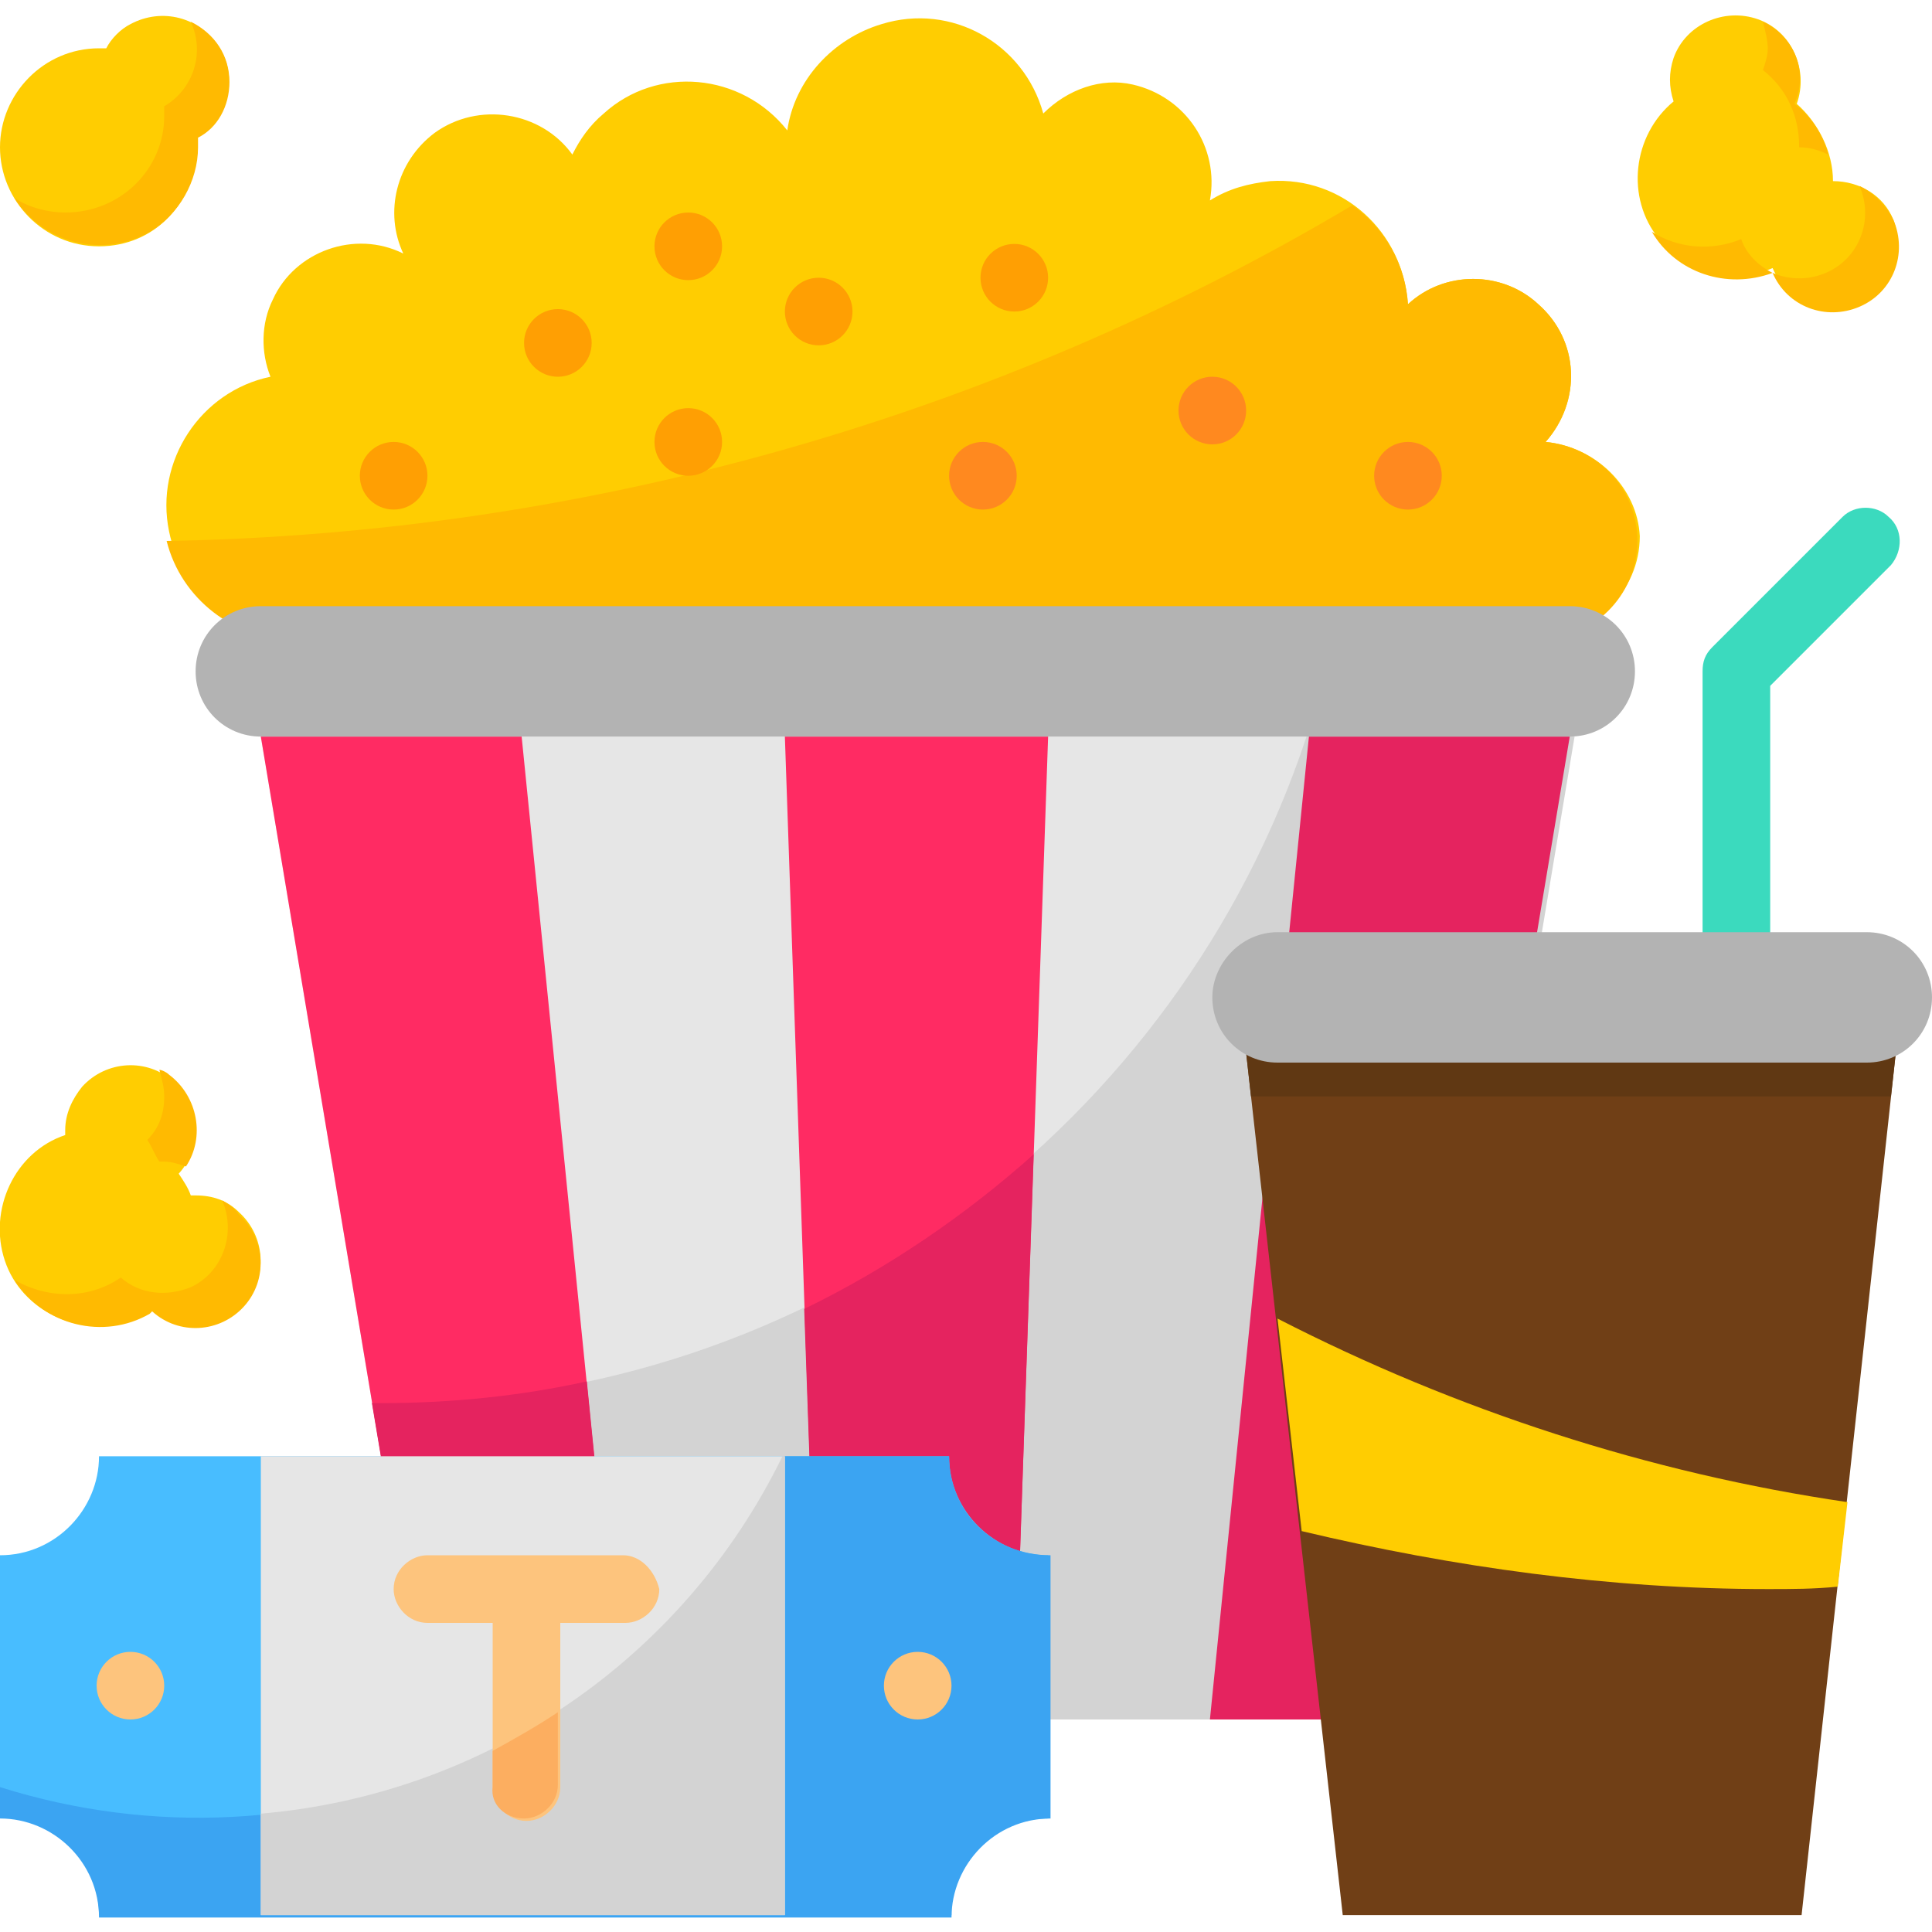
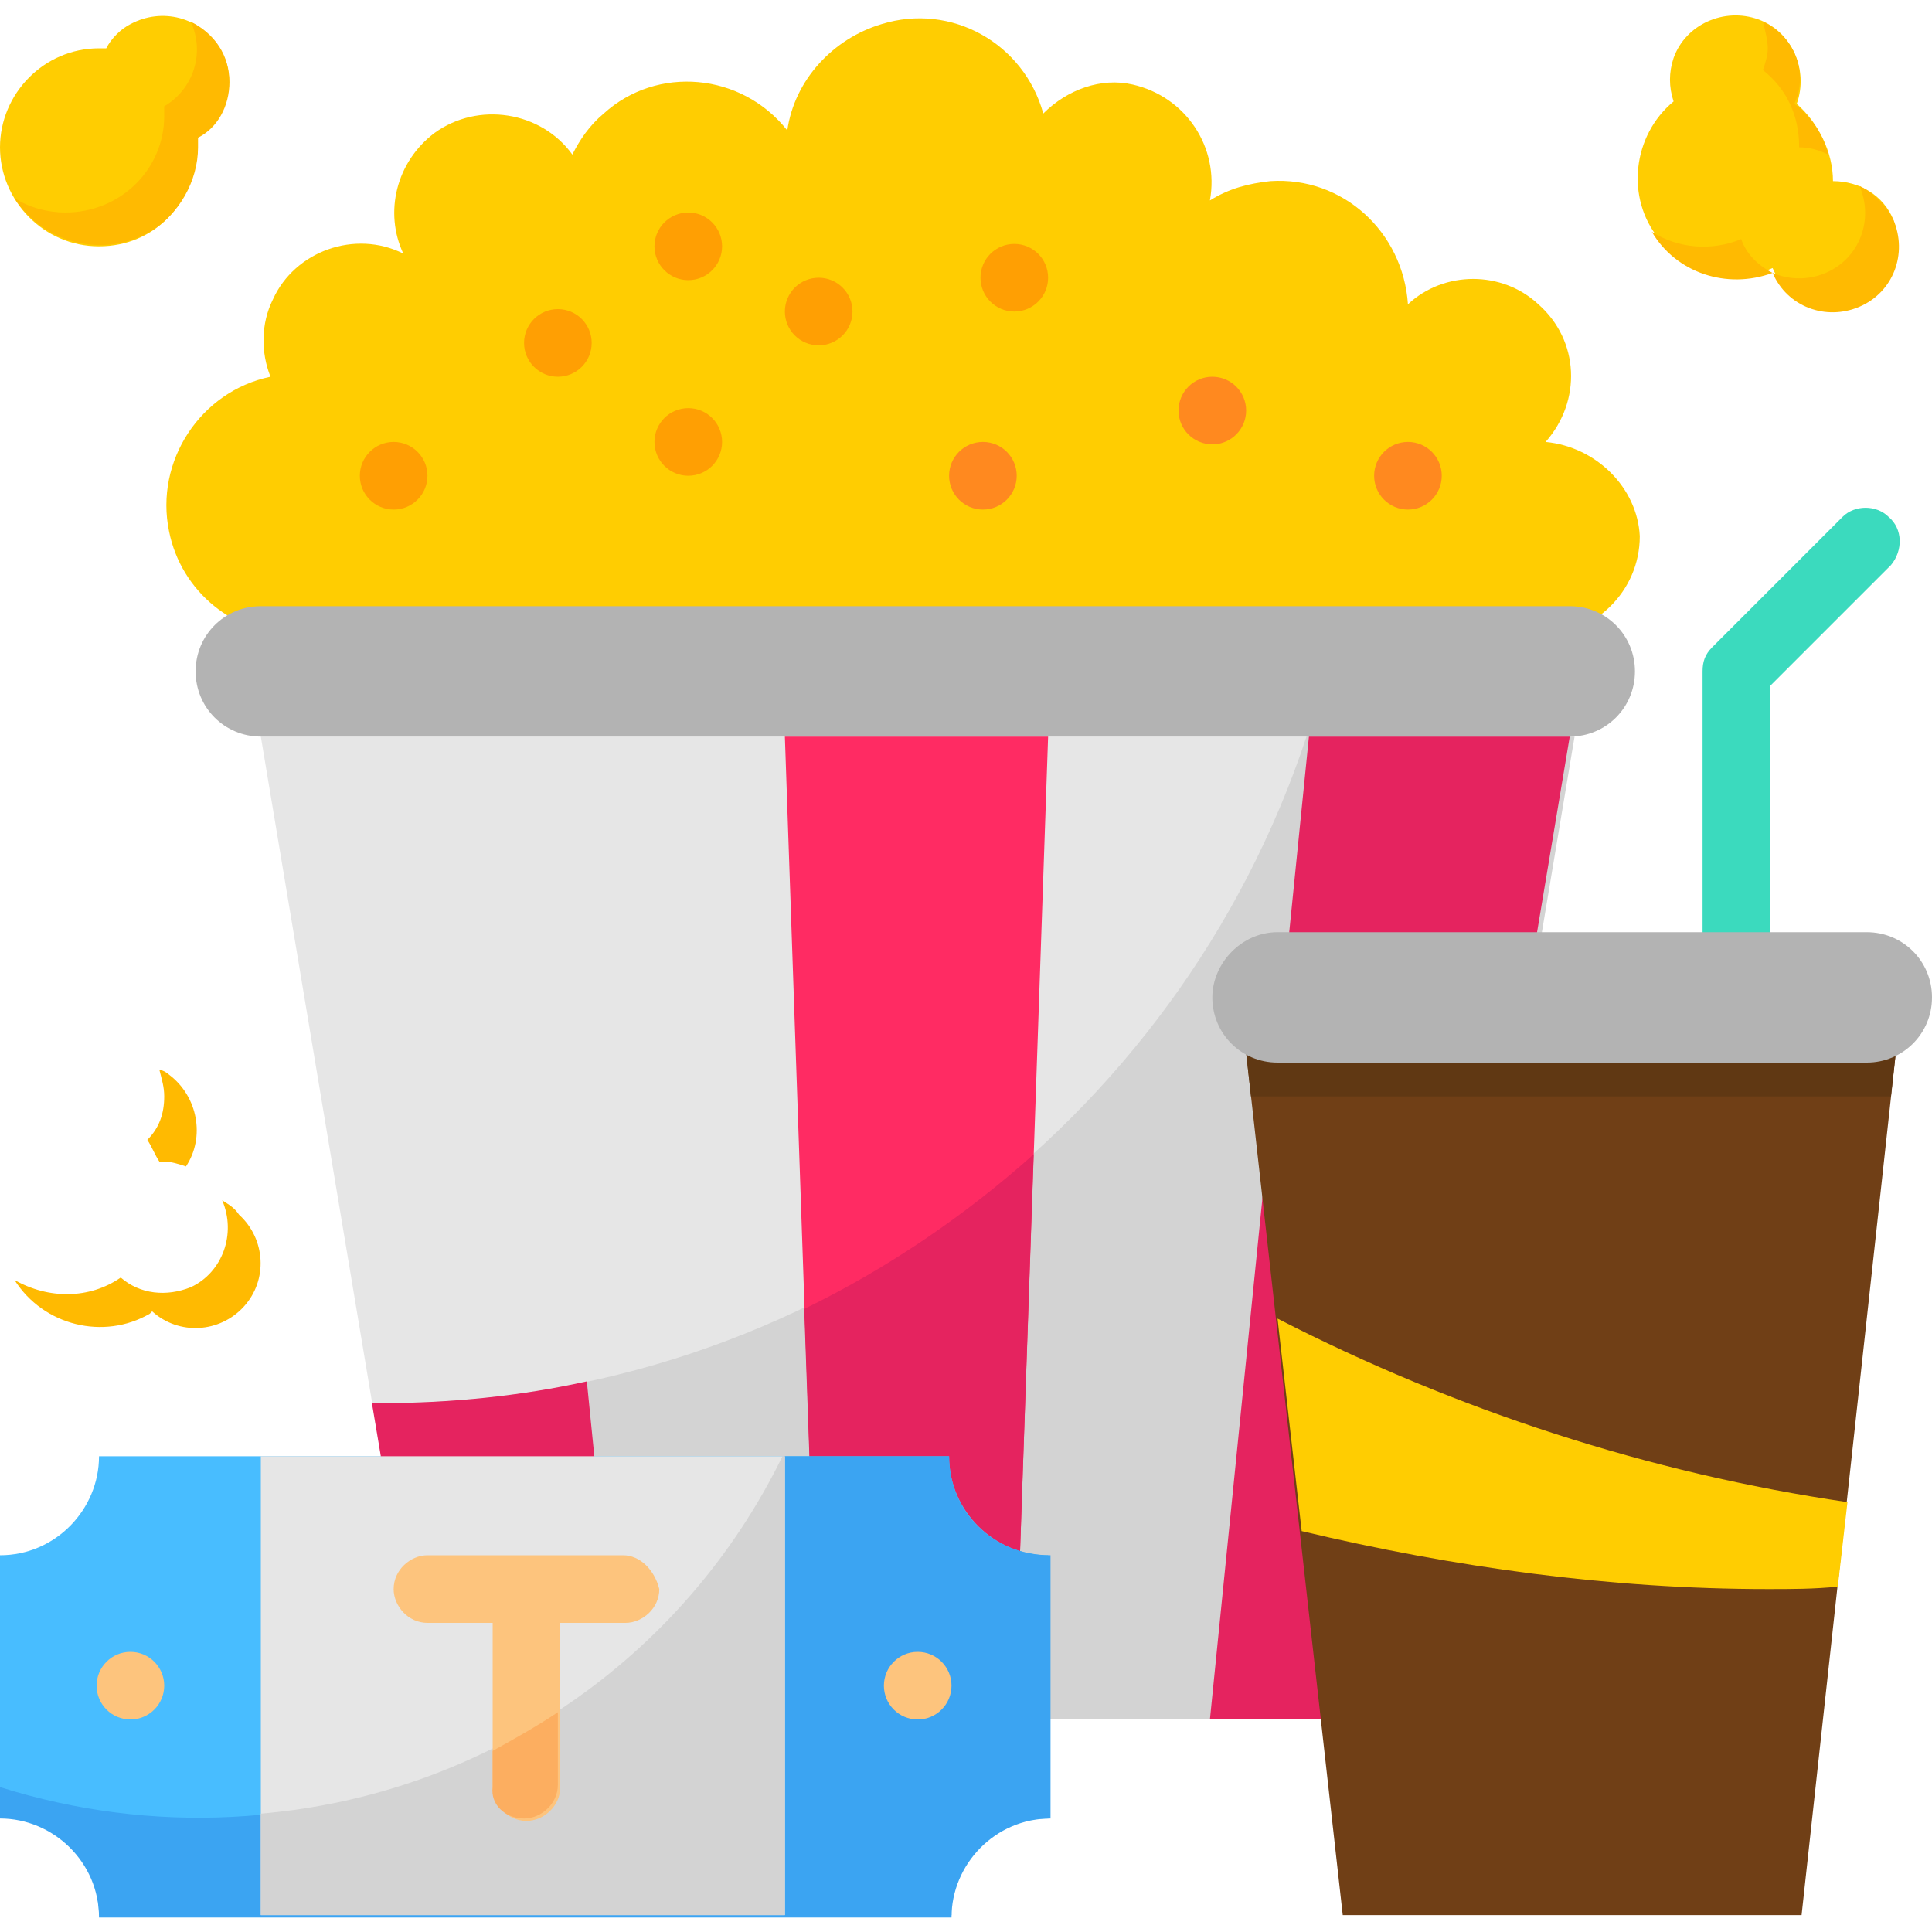
<svg xmlns="http://www.w3.org/2000/svg" version="1.1" id="Layer_2_00000008835122131153624440000015025462996552319879_" x="0px" y="0px" viewBox="0 0 80 80" style="enable-background:new 0 0 80 80;" xml:space="preserve">
  <style type="text/css">
	.st0{fill:#FFCD01;}
	.st1{fill:#FFBA01;}
	.st2{fill:#E6E6E6;}
	.st3{fill:#D3D3D3;}
	.st4{fill:#FF2B63;}
	.st5{fill:#E5235F;}
	.st6{fill:#48BDFF;}
	.st7{fill:#3BA4F2;}
	.st8{fill:#B3B3B3;}
	.st9{fill:#FF891F;}
	.st10{fill:#FF9F03;}
	.st11{fill:#FDC47D;}
	.st12{fill:#703F16;}
	.st13{fill:#3BDABE;}
	.st14{fill:#603813;}
	.st15{fill:#FCAE60;}
</style>
  <g id="flat">
    <path class="st0" d="M64,18.3c1.5-1.7,1.4-4.2-0.3-5.7c-1.5-1.4-3.9-1.4-5.4,0c-0.2-3-2.7-5.3-5.7-5.1c-0.9,0.1-1.7,0.3-2.5,0.8   c0.4-2.2-1-4.3-3.2-4.8c-1.3-0.3-2.7,0.2-3.7,1.2c-0.8-2.9-3.8-4.6-6.7-3.7c-2,0.6-3.6,2.3-3.9,4.4C30.7,3,27.2,2.7,25,4.7   c-0.6,0.5-1,1.1-1.3,1.7c-1.3-1.8-3.9-2.2-5.7-0.9c-1.6,1.2-2.1,3.3-1.3,5c-2-1-4.5-0.1-5.4,1.9c-0.5,1-0.5,2.2-0.1,3.2   c-2.9,0.6-4.8,3.5-4.2,6.4c0.5,2.5,2.7,4.3,5.3,4.3h51.5c2.2,0,4.1-1.8,4.1-4.1C67.8,20.2,66.1,18.5,64,18.3z" />
-     <path class="st1" d="M64,18.3c1.5-1.7,1.4-4.2-0.3-5.7c-1.5-1.4-3.9-1.4-5.4,0c-0.1-1.6-0.9-3.1-2.3-4.1   C41.2,17.3,24.2,22.1,6.9,22.4c0.6,2.4,2.8,4.1,5.3,4.1h51.5c2.2,0,4.1-1.8,4.1-4.1C67.8,20.2,66.1,18.5,64,18.3z" />
    <path class="st2" d="M17.6,71.2h40.7l6.8-40.7H10.8L17.6,71.2z" />
    <path class="st3" d="M54.1,30.5c-5.3,16-20.4,27.6-38.2,27.6c-0.1,0-0.3,0-0.4,0l2.2,13.1h40.7l6.8-40.7H54.1z" />
    <path class="st4" d="M32.5,30.5l1.4,40.7H42l1.4-40.7H32.5z" />
    <path class="st5" d="M33.3,54.2l0.6,17H42l0.8-23.4C40,50.3,36.8,52.5,33.3,54.2z" />
    <path class="st5" d="M54.2,30.5l-4.1,40.7h8.1l6.8-40.7H54.2z" />
    <path class="st6" d="M43.4,75.3V64.4c-2.2,0-4.1-1.8-4.1-4.1H4.1c0,2.2-1.8,4.1-4.1,4.1v10.8c2.2,0,4.1,1.8,4.1,4.1l0,0h35.3   C39.3,77.1,41.1,75.3,43.4,75.3L43.4,75.3z" />
    <path class="st7" d="M39.3,60.3h-6.9C26.5,72.3,12.7,78,0,74v1.3c2.2,0,4.1,1.8,4.1,4.1l0,0h35.3c0-2.2,1.8-4.1,4.1-4.1l0,0V64.4   C41.1,64.4,39.3,62.6,39.3,60.3z" />
-     <path class="st4" d="M10.8,30.5l6.8,40.7h8.1l-4.1-40.7H10.8z" />
    <path class="st5" d="M15.8,58.1c-0.1,0-0.3,0-0.4,0l2.2,13.1h8.1l-1.4-14C21.6,57.8,18.7,58.1,15.8,58.1z" />
    <path class="st8" d="M10.8,25.1h54.2c1.5,0,2.7,1.2,2.7,2.7l0,0c0,1.5-1.2,2.7-2.7,2.7H10.8c-1.5,0-2.7-1.2-2.7-2.7l0,0   C8.1,26.3,9.3,25.1,10.8,25.1z" />
    <circle class="st9" cx="58.3" cy="19.7" r="1.4" />
    <circle class="st9" cx="50.2" cy="17" r="1.4" />
    <circle class="st10" cx="42" cy="11.5" r="1.4" />
    <circle class="st9" cx="40.7" cy="19.7" r="1.4" />
    <circle class="st10" cx="33.9" cy="12.9" r="1.4" />
    <circle class="st10" cx="28.5" cy="10.2" r="1.4" />
    <circle class="st10" cx="23.1" cy="14.2" r="1.4" />
    <circle class="st10" cx="28.5" cy="18.3" r="1.4" />
    <circle class="st10" cx="16.3" cy="19.7" r="1.4" />
    <path class="st2" d="M10.8,60.3h21.7v19H10.8V60.3z" />
    <circle class="st11" cx="5.4" cy="69.8" r="1.4" />
    <path class="st12" d="M74.6,79.3h-19l-4.1-36.6h27.1L74.6,79.3z" />
    <path class="st0" d="M75.9,7.5c0-1.2-0.6-2.4-1.5-3.2c0.5-1.4-0.2-3-1.6-3.5c-1.4-0.5-3,0.2-3.5,1.6c-0.2,0.6-0.2,1.2,0,1.8   c-1.7,1.4-2,4-0.6,5.7c1.1,1.4,3.1,1.9,4.7,1.2c0.6,1.4,2.2,2,3.5,1.5c1.4-0.6,2-2.2,1.5-3.5C78,8.1,77,7.5,75.9,7.5L75.9,7.5z" />
    <path class="st13" d="M78.2,21.4c-0.5-0.5-1.4-0.5-1.9,0c0,0,0,0,0,0l-5.4,5.4c-0.3,0.3-0.4,0.6-0.4,1v14.9c0,0.7,0.6,1.4,1.4,1.4   c0.7,0,1.4-0.6,1.4-1.4V28.4l5-5C78.8,22.8,78.8,21.9,78.2,21.4C78.2,21.4,78.2,21.4,78.2,21.4L78.2,21.4z" />
    <path class="st0" d="M73.2,65.8c1,0,1.9,0,2.9-0.1l0.4-3.5c-8.2-1.2-16.2-3.8-23.6-7.6l1,8.8C60.2,64.9,66.7,65.8,73.2,65.8z" />
    <path class="st0" d="M8.1,6.1c0-0.1,0-0.2,0-0.4c1.3-0.7,1.8-2.4,1-3.7S6.7,0.3,5.4,1c-0.4,0.2-0.8,0.6-1,1C4.3,2,4.2,2,4.1,2   C1.8,2,0,3.9,0,6.1s1.8,4.1,4.1,4.1S8.1,8.4,8.1,6.1C8.1,6.1,8.1,6.1,8.1,6.1z" />
-     <path class="st0" d="M8.1,49.5c-0.1,0-0.2,0-0.2,0c-0.1-0.3-0.3-0.6-0.5-0.9c1-1.1,0.9-2.8-0.2-3.8c-1.1-1-2.8-0.9-3.8,0.2   c-0.4,0.5-0.7,1.1-0.7,1.8c0,0.1,0,0.2,0,0.2c-2.1,0.7-3.2,3.1-2.5,5.2c0.7,2.1,3.1,3.2,5.2,2.5c0.3-0.1,0.6-0.3,0.9-0.5   c1.1,1,2.8,0.9,3.8-0.2c1-1.1,0.9-2.8-0.2-3.8C9.4,49.7,8.8,49.5,8.1,49.5z" />
    <path class="st3" d="M10.8,75.1v4.2h21.7v-19h-0.1C28.3,68.7,20.1,74.3,10.8,75.1L10.8,75.1z" />
    <path class="st11" d="M25.8,64.4h-8.1c-0.7,0-1.4,0.6-1.4,1.4c0,0.7,0.6,1.4,1.4,1.4h2.7v6.8c0,0.7,0.6,1.4,1.4,1.4   c0.7,0,1.4-0.6,1.4-1.4v-6.8h2.7c0.7,0,1.4-0.6,1.4-1.4C27.1,65,26.5,64.4,25.8,64.4z" />
    <path class="st14" d="M51.8,45.4h26.5l0.3-2.7H51.5L51.8,45.4z" />
    <path class="st8" d="M52.9,38.6h24.4c1.5,0,2.7,1.2,2.7,2.7l0,0c0,1.5-1.2,2.7-2.7,2.7H52.9c-1.5,0-2.7-1.2-2.7-2.7l0,0   C50.2,39.9,51.4,38.6,52.9,38.6z" />
    <g>
      <path class="st1" d="M9.5,3.4c0-1.1-0.6-2-1.6-2.5C8.5,2.2,8,3.7,6.8,4.4c0,0.1,0,0.2,0,0.4C6.8,7,5,8.8,2.7,8.8    C2,8.8,1.2,8.6,0.6,8.2c1.2,1.9,3.7,2.5,5.6,1.4c1.2-0.7,2-2.1,2-3.5c0-0.1,0-0.2,0-0.4C9,5.3,9.5,4.4,9.5,3.4z" />
      <path class="st1" d="M73.2,2c0,0.3-0.1,0.6-0.2,0.9c1,0.8,1.5,1.9,1.5,3.2c0.4,0,0.8,0.1,1.2,0.3c-0.2-0.8-0.7-1.6-1.4-2.1    C74.9,3,74.3,1.5,73,0.9C73.1,1.3,73.2,1.7,73.2,2L73.2,2z" />
      <path class="st1" d="M77,7.7c0.6,1.4,0,3-1.4,3.6c-0.7,0.3-1.5,0.3-2.2,0c0.6,1.4,2.2,2,3.6,1.4c1.4-0.6,2-2.2,1.4-3.6    C78.1,8.5,77.6,8,77,7.7z" />
      <path class="st1" d="M72.1,9.9c-1.2,0.5-2.6,0.4-3.7-0.3c1,1.7,3.1,2.4,5,1.7C72.8,11,72.3,10.5,72.1,9.9L72.1,9.9z" />
      <path class="st1" d="M6.8,45.4c0,0.7-0.2,1.3-0.7,1.8c0.2,0.3,0.3,0.6,0.5,0.9c0.1,0,0.2,0,0.2,0c0.3,0,0.6,0.1,0.9,0.2    c0.8-1.2,0.5-2.9-0.7-3.8c-0.1-0.1-0.3-0.2-0.4-0.2C6.7,44.7,6.8,45,6.8,45.4z" />
      <path class="st1" d="M9.2,49.7c0.6,1.4,0,3-1.3,3.6c-1,0.4-2.1,0.3-2.9-0.4c-1.3,0.9-3,0.9-4.4,0.1c1.2,1.9,3.7,2.5,5.6,1.4    c0,0,0.1-0.1,0.1-0.1c1.1,1,2.8,0.9,3.8-0.2c1-1.1,0.9-2.8-0.2-3.8C9.7,50,9.5,49.9,9.2,49.7z" />
    </g>
    <path class="st15" d="M21.7,75.3c0.7,0,1.4-0.6,1.4-1.4v-3c-0.9,0.6-1.8,1.1-2.7,1.6v1.5C20.3,74.7,20.9,75.3,21.7,75.3L21.7,75.3z   " />
    <circle class="st11" cx="38" cy="69.8" r="1.4" />
  </g>
</svg>